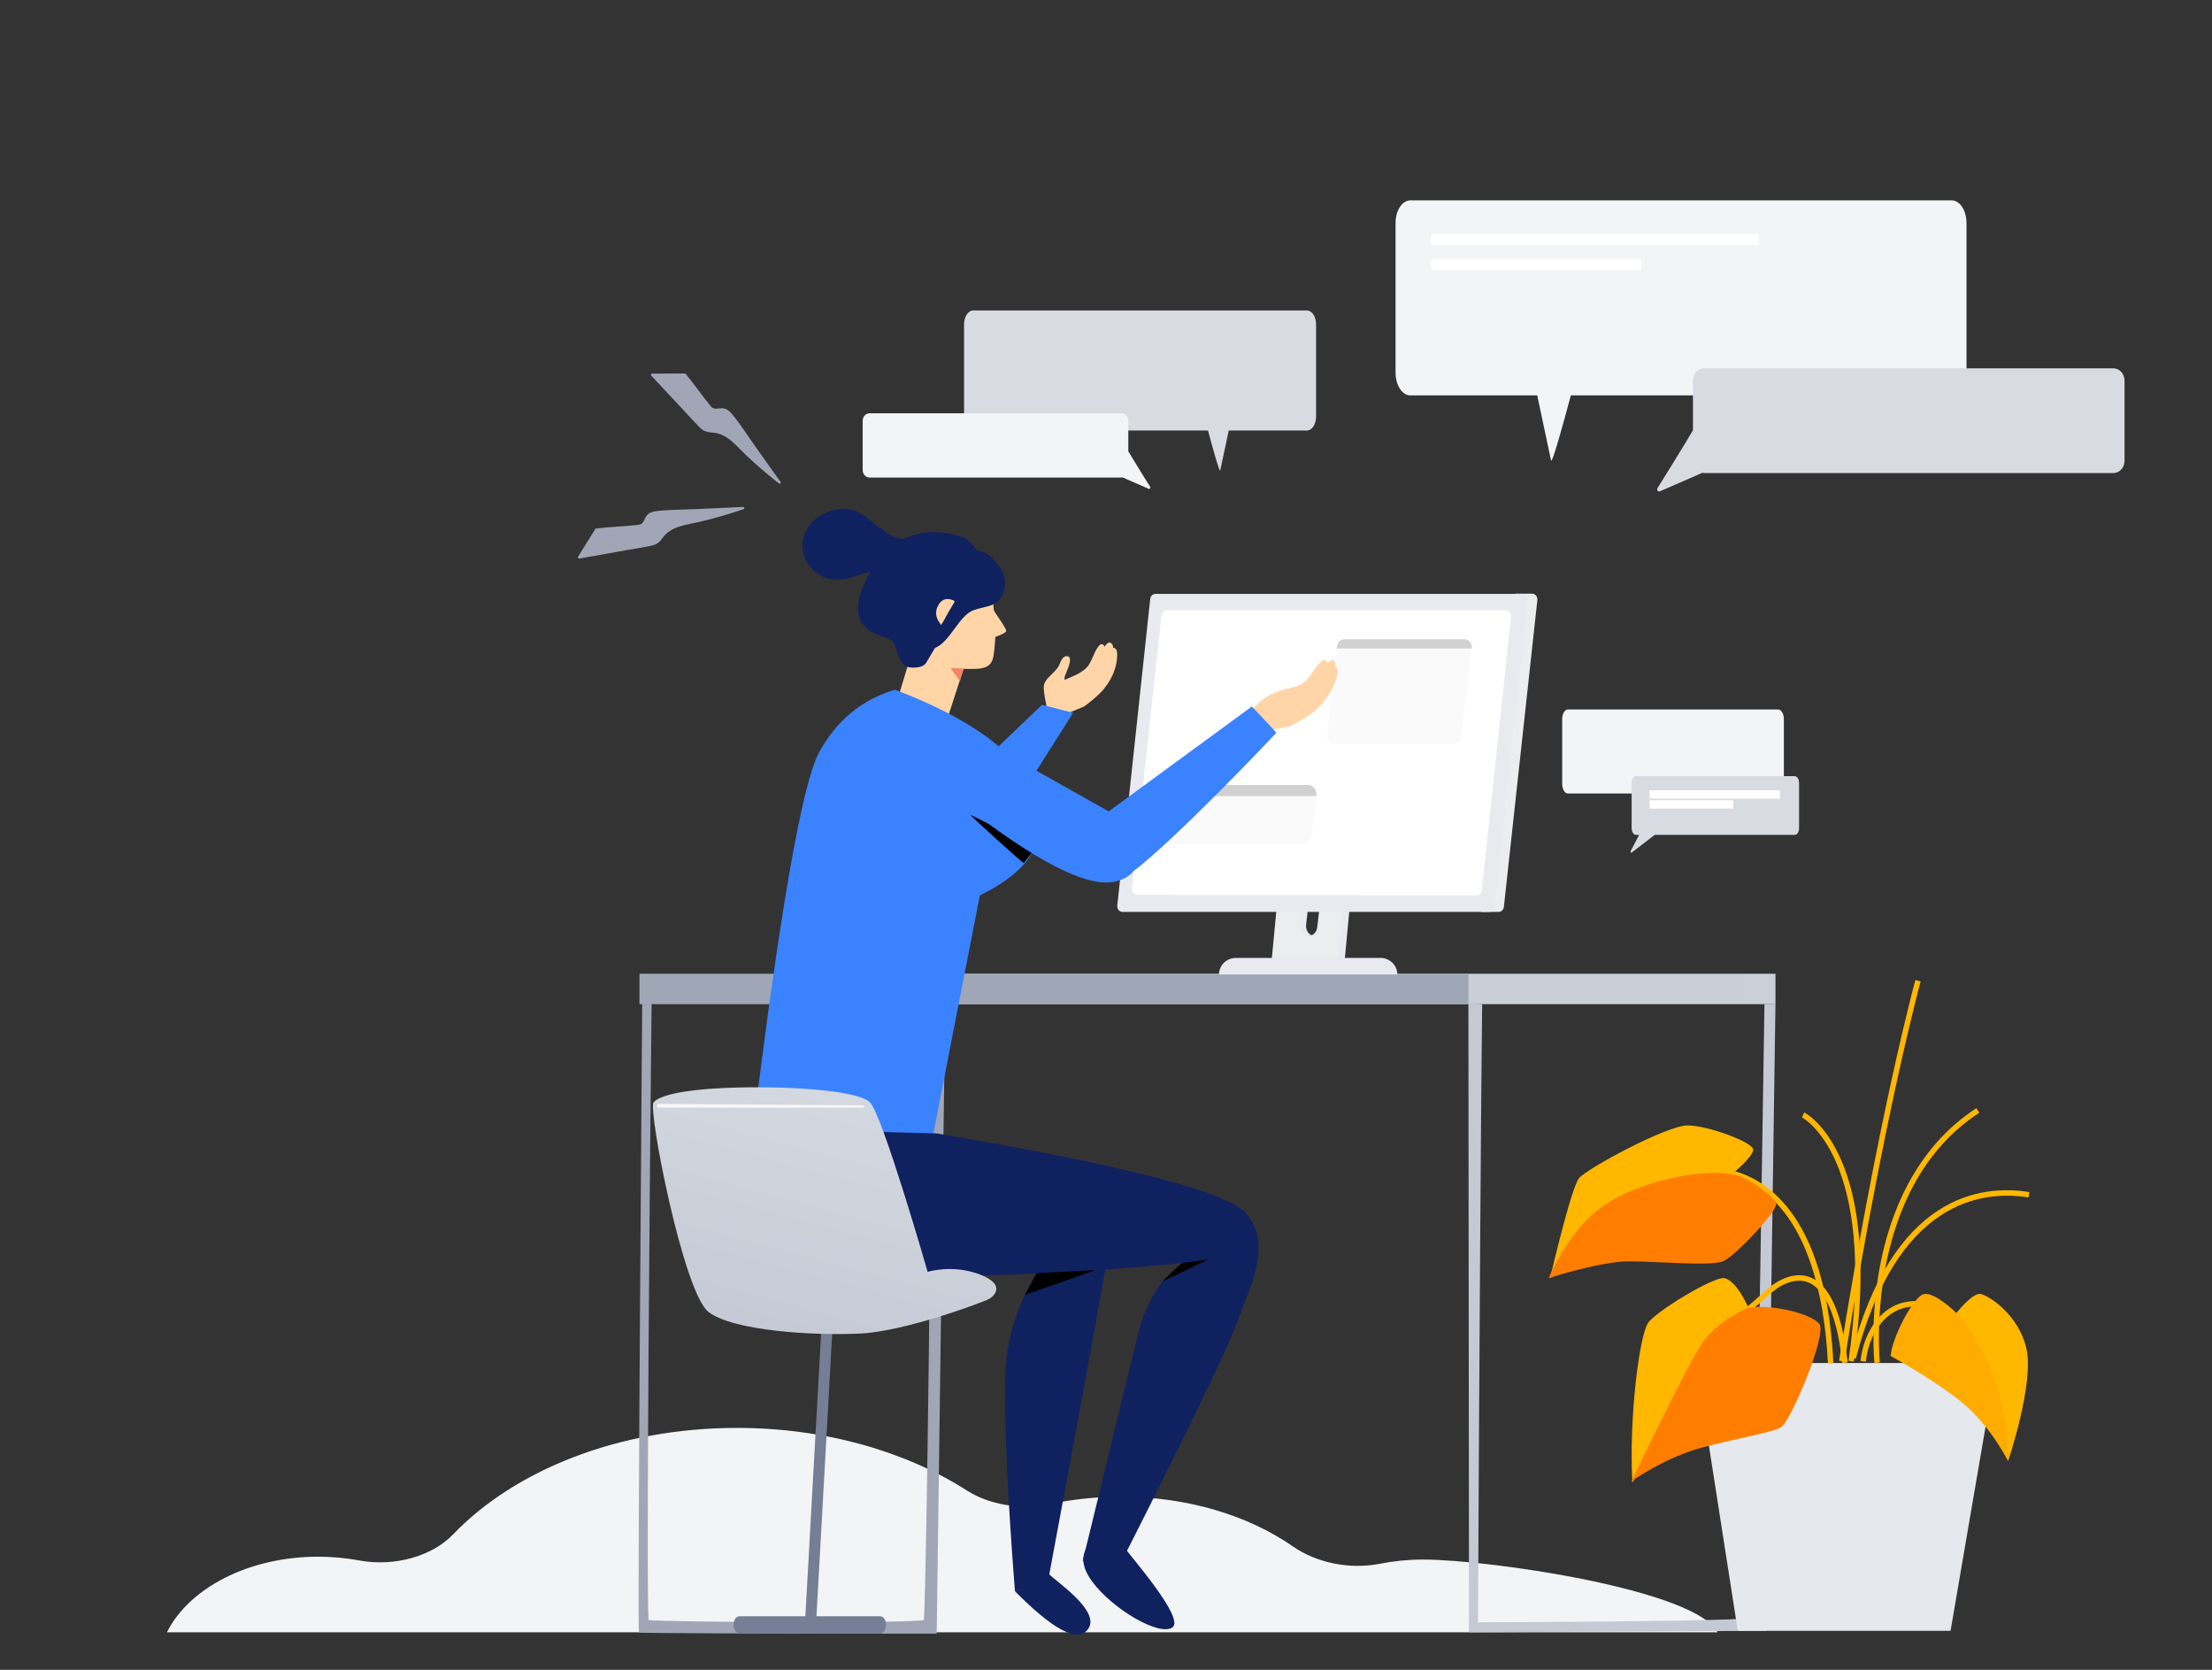
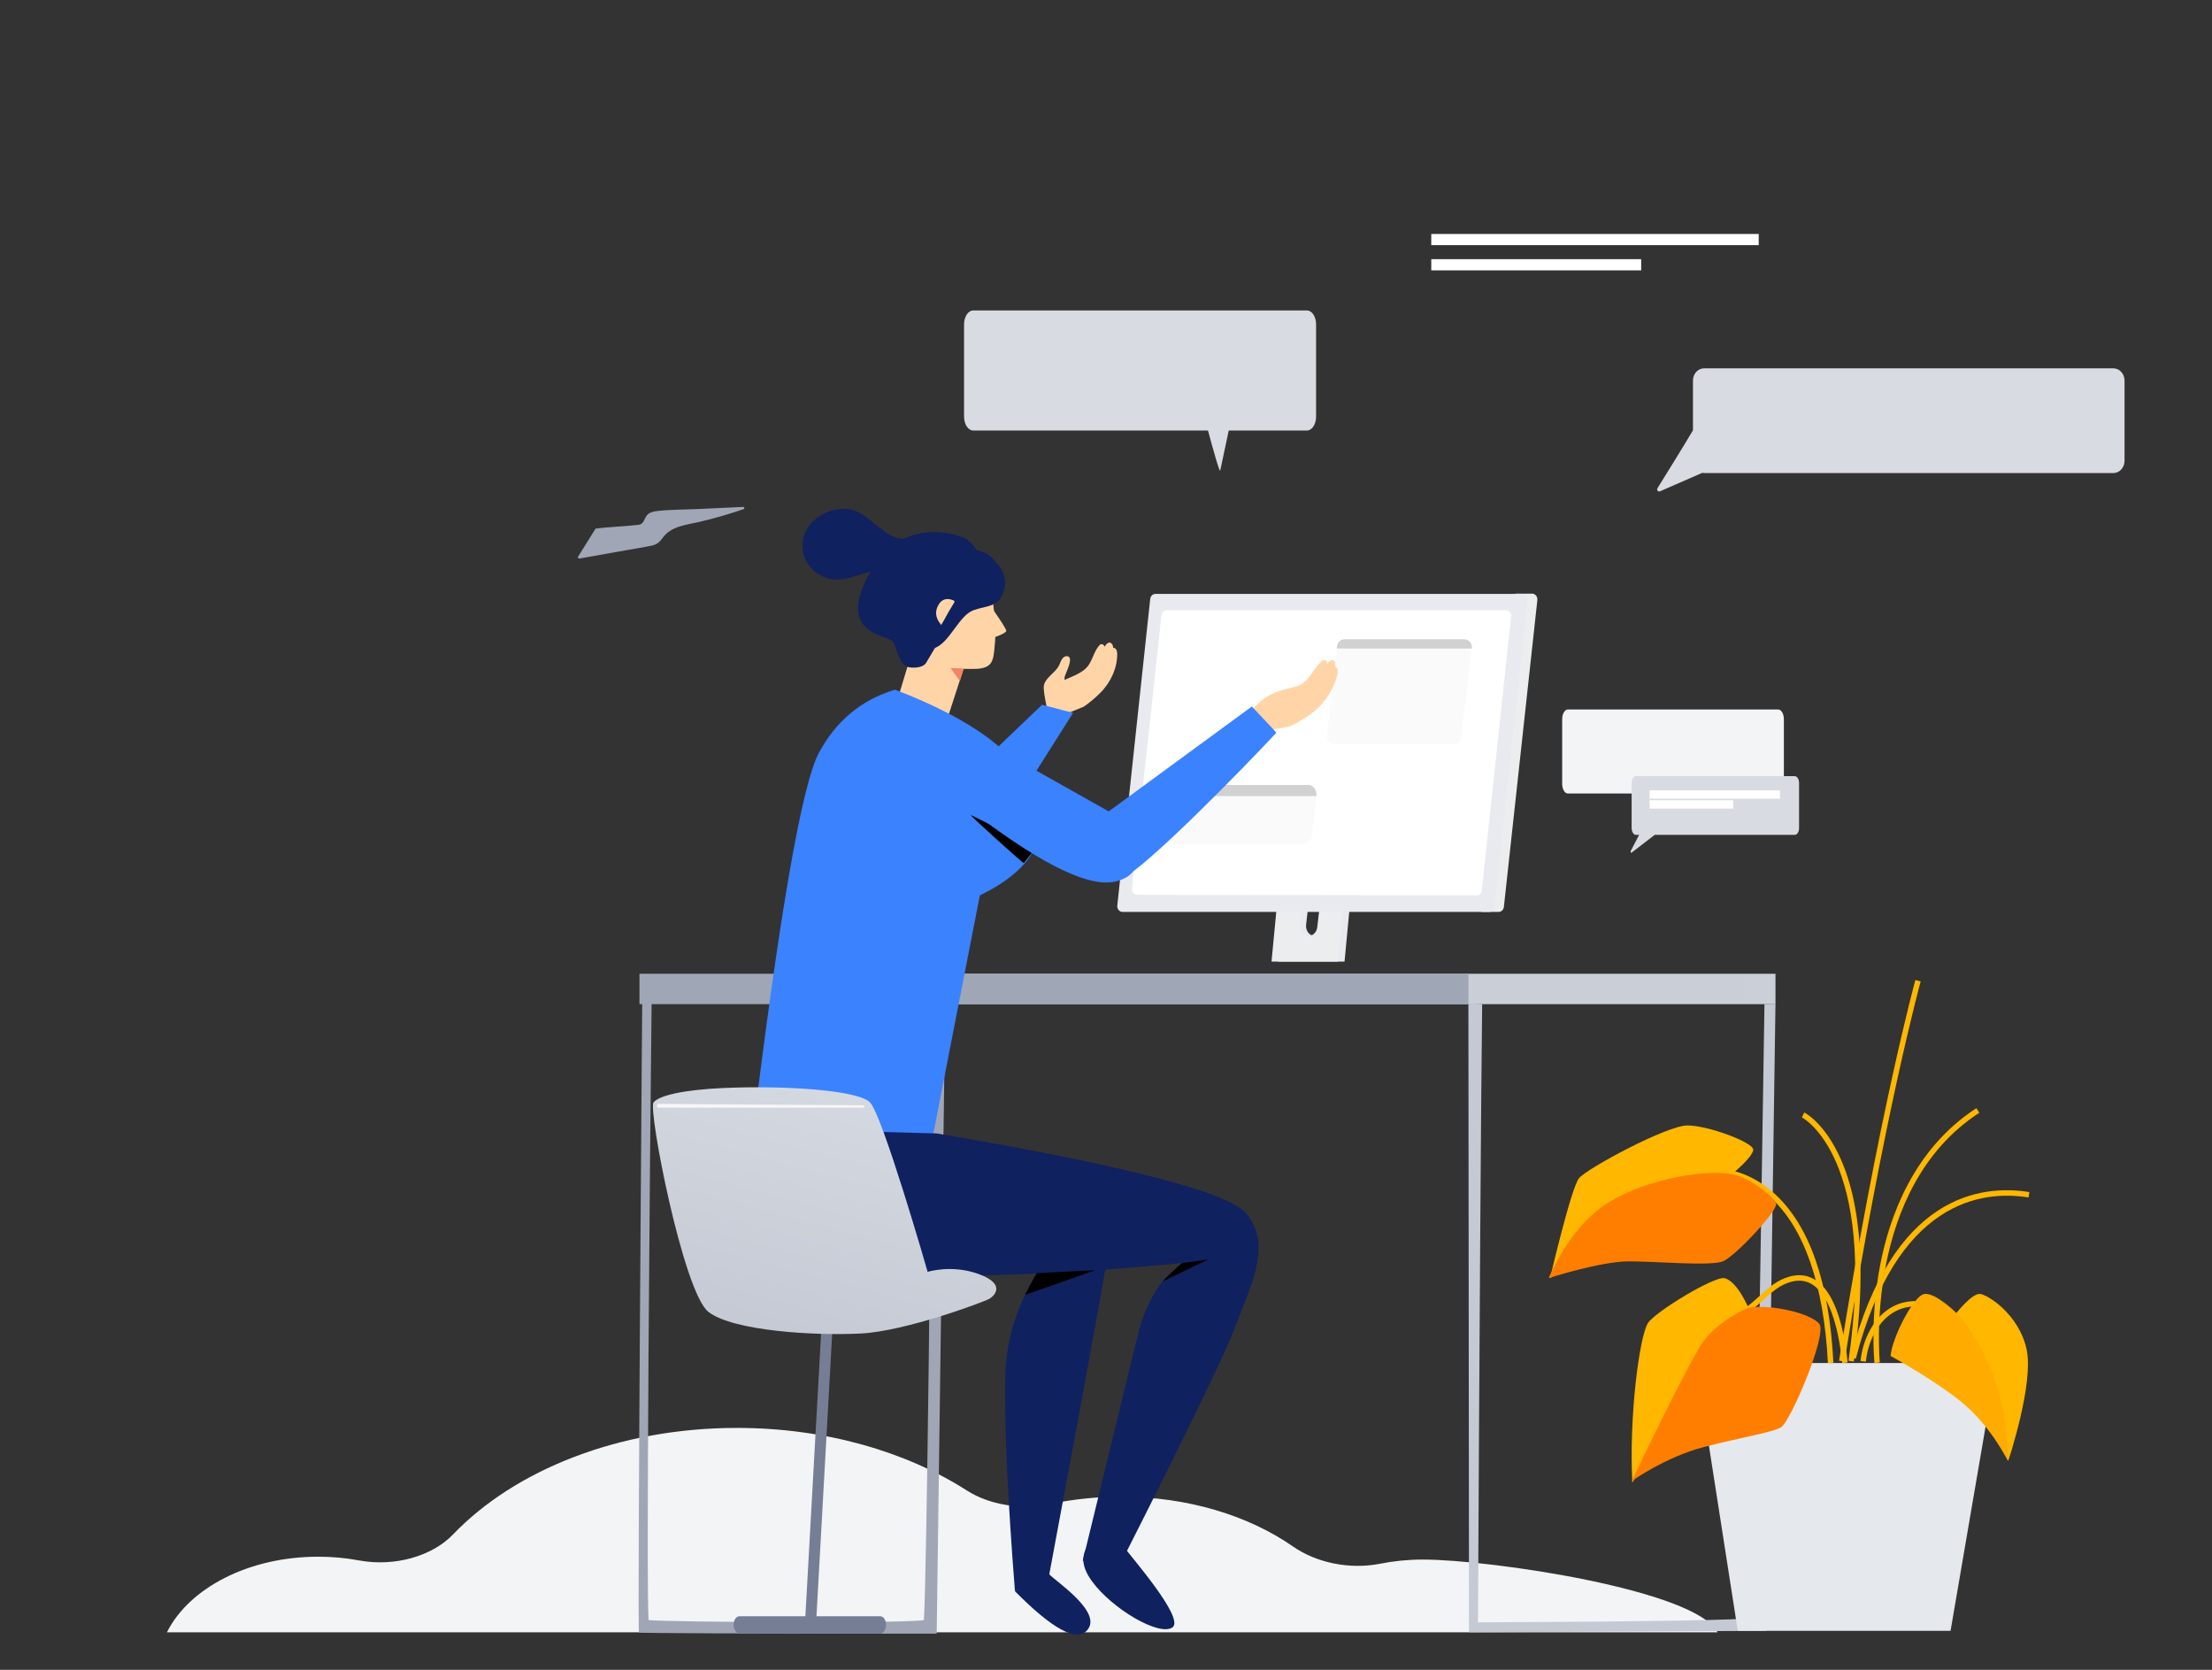
<svg xmlns="http://www.w3.org/2000/svg" width="265px" height="200px" viewBox="0 0 265 200" version="1.1">
  <rect x="0" y="0" width="265" height="200" fill="#333333" stroke="none" />
  <g id="中文版">
    <g id="编组-39">
      <g id="feature-collect">
        <g id="Group-89">
          <path id="Fill-1-Copy" d="M20 195.503 C22.635 190.231 29.749 186.452 38.117 186.452 39.806 186.452 41.445 186.607 43.004 186.896 47.29 187.692 51.789 186.38 54.272 183.789 61.651 176.089 74.128 171.026 88.287 171.026 98.883 171.026 108.537 173.862 115.82 178.516 118.563 180.269 122.36 180.869 125.906 180.124 128.562 179.567 131.377 179.267 134.29 179.267 142.326 179.267 149.606 181.544 154.912 185.234 157.675 187.156 161.64 188.028 165.373 187.287 166.986 186.966 168.687 186.794 170.446 186.794 178.543 186.794 203.14 190.423 205.753 195.503 Z" fill="#f3f4f6" fill-opacity="1" stroke="none" />
          <g id="Group-72">
            <defs>
              <linearGradient id="linear-gradient" gradientUnits="userSpaceOnUse" x1="266.814" y1="192.302" x2="268.177" y2="200.136">
                <stop offset="0" stop-color="#d9dbe2" stop-opacity="1" />
                <stop offset="1" stop-color="#b3bac5" stop-opacity="1" />
              </linearGradient>
            </defs>
            <path id="Fill-4" d="M116.585 37.185 C115.983 37.185 115.495 37.935 115.495 38.86 L115.495 49.89 C115.495 50.815 115.983 51.564 116.585 51.564 L144.72 51.564 C145.266 53.601 146.116 56.679 146.186 56.359 146.247 56.078 146.781 53.559 147.204 51.564 L156.579 51.564 C157.181 51.564 157.669 50.815 157.669 49.89 L157.669 38.86 C157.669 37.935 157.181 37.185 156.579 37.185 Z" fill-opacity="1" fill="url(#linear-gradient)" stroke="none" />
-             <path id="Fill-1" d="M135.172 54.057 L135.172 50.397 C135.172 49.902 134.804 49.5 134.35 49.5 L104.174 49.5 C103.72 49.5 103.351 49.902 103.351 50.397 L103.351 56.302 C103.351 56.797 103.72 57.198 104.174 57.198 L134.35 57.198 C134.396 57.198 134.441 57.191 134.485 57.183 L137.613 58.544 C137.746 58.602 137.867 58.437 137.787 58.309 137.216 57.396 135.875 55.245 135.172 54.057 Z" fill="#f3f4f6" fill-opacity="1" stroke="none" />
          </g>
          <g id="Group-72-Copy">
-             <path id="Fill-4-1" d="M233.821 24 C234.798 24 235.59 25.217 235.59 26.72 L235.59 44.637 C235.59 46.139 234.798 47.356 233.821 47.356 L188.191 47.356 C187.306 50.664 185.926 55.665 185.814 55.145 185.715 54.687 184.848 50.596 184.162 47.356 L168.957 47.356 C167.981 47.356 167.189 46.139 167.189 44.637 L167.189 26.72 C167.189 25.217 167.981 24 168.957 24 Z" fill="#f3f4f6" fill-opacity="1" stroke="none" />
            <g id="Group-85">
              <path id="Rectangle" d="M210.697 28.024 L171.468 28.024 171.468 29.365 210.697 29.365 Z" fill="#ffffff" fill-opacity="1" stroke="none" />
              <path id="Rectangle-Copy" d="M196.615 31.041 L171.468 31.041 171.468 32.382 196.615 32.382 Z" fill="#ffffff" fill-opacity="1" stroke="none" />
            </g>
            <defs>
              <linearGradient id="linear-gradient-1" gradientUnits="userSpaceOnUse" x1="-0.484" y1="270.984" x2="-2.292" y2="274.468">
                <stop offset="0" stop-color="#d9dbe2" stop-opacity="1" />
                <stop offset="1" stop-color="#b3bac5" stop-opacity="1" />
              </linearGradient>
            </defs>
            <path id="Fill-1-1" d="M202.818 51.541 L202.818 45.578 C202.818 44.771 203.416 44.118 204.154 44.118 L253.185 44.118 C253.923 44.118 254.522 44.771 254.522 45.578 L254.522 55.198 C254.522 56.005 253.923 56.658 253.185 56.658 L204.154 56.658 C204.079 56.658 204.007 56.647 203.935 56.634 L198.853 58.851 C198.636 58.945 198.439 58.678 198.57 58.468 199.497 56.982 201.676 53.477 202.818 51.541 Z" fill-opacity="1" fill="url(#linear-gradient-1)" stroke="none" />
          </g>
          <g id="Group-80">
            <g id="Group-79">
              <g id="Group-76">
                <path id="Fill-1-2" d="M76.548 195.529 C76.348 195.396 76.936 120.236 76.937 120.119 L78.065 120.133 C77.86 137.403 77.401 190.782 77.703 194.044 80.126 194.293 108.665 194.455 110.679 194.044 110.969 190.992 111.69 138.129 111.5 120.119 L113.244 120.252 C113.245 120.332 112.903 145.472 112.218 195.672 88.572 195.665 76.682 195.617 76.548 195.529 Z" fill="#a0a6b5" fill-opacity="1" stroke="none" />
                <path id="Fill-1-3" d="M175.988 195.503 C175.94 145.425 175.917 120.348 175.917 120.271 175.918 120.194 176.468 120.194 177.565 120.271 177.428 131.681 177.261 156.363 177.064 194.318 197.696 194.225 208.683 194.043 210.026 193.771 210.219 191.755 210.672 167.255 211.384 120.271 L212.704 120.251 C212.705 120.33 212.34 145.356 211.609 195.33 Z" fill="#c4c9d3" fill-opacity="1" stroke="none" />
                <defs>
                  <linearGradient id="linear-gradient-2" gradientUnits="userSpaceOnUse" x1="314.189" y1="295.388" x2="207.317" y2="295.612">
                    <stop offset="0" stop-color="#e8eaf0" stop-opacity="1" />
                    <stop offset="1" stop-color="#c9ced7" stop-opacity="1" />
                  </linearGradient>
                </defs>
                <path id="Fill-34" d="M100.679 120.271 L212.704 120.271 212.704 116.631 100.679 116.631 Z" fill-opacity="1" fill="url(#linear-gradient-2)" stroke="none" />
                <defs>
                  <linearGradient id="linear-gradient-3" gradientUnits="userSpaceOnUse" x1="286.835" y1="264.314" x2="220.557" y2="264.961">
                    <stop offset="0" stop-color="#d7dbe3" stop-opacity="1" />
                    <stop offset="1" stop-color="#9fa6b5" stop-opacity="1" />
                  </linearGradient>
                </defs>
                <path id="Fill-35" d="M76.609 120.271 L175.918 120.271 175.918 116.631 76.609 116.631 Z" fill-opacity="1" fill="url(#linear-gradient-3)" stroke="none" />
              </g>
              <g id="Group-74">
                <g id="Group-17">
                  <defs>
                    <linearGradient id="linear-gradient-4" gradientUnits="userSpaceOnUse" x1="313.353" y1="246.222" x2="313.353" y2="255.764">
                      <stop offset="0" stop-color="#e8eaf0" stop-opacity="1" />
                      <stop offset="1" stop-color="#c9ced7" stop-opacity="1" />
                    </linearGradient>
                  </defs>
                  <path id="Fill-1-4" d="M162.161 103.716 L161.077 115.173 153.117 115.173 154.21 103.716 157.281 103.716 156.472 110.756 C156.397 111.413 156.811 112.013 157.397 112.097 157.983 112.181 158.519 111.718 158.595 111.062 L159.439 103.716 Z" fill-opacity="1" fill="url(#linear-gradient-4)" stroke="none" />
                  <path id="Fill-3" d="M181.528 71.105 L183.554 71.105 C183.93 71.105 184.221 71.467 184.176 71.878 L180.167 108.618 C180.128 108.964 179.861 109.224 179.544 109.224 L177.496 109.224 Z" fill="#ecedef" fill-opacity="1" stroke="none" />
                  <path id="Fill-5" d="M161.374 103.716 L160.29 115.173 152.33 115.173 153.423 103.716 156.495 103.716 155.686 110.756 C155.611 111.413 156.025 112.013 156.611 112.097 157.197 112.181 157.733 111.718 157.809 111.062 L158.652 103.716 Z" fill="#ecedef" fill-opacity="1" stroke="none" />
                  <g id="Group-9">
                    <defs>
                      <linearGradient id="linear-gradient-5" gradientUnits="userSpaceOnUse" x1="313.756" y1="226.954" x2="313.756" y2="278.794">
                        <stop offset="0" stop-color="#e8eaf0" stop-opacity="1" />
                        <stop offset="1" stop-color="#c9ced7" stop-opacity="1" />
                      </linearGradient>
                    </defs>
                    <path id="Fill-7" d="M182.365 71.135 C182.736 71.135 183.024 71.496 182.979 71.907 L182.828 73.29 179.034 108.616 C178.997 108.962 178.733 109.222 178.421 109.222 L134.467 109.222 C134.097 109.222 133.809 108.86 133.854 108.45 L137.63 73.29 137.799 71.741 C137.836 71.395 138.1 71.135 138.412 71.135 Z" fill-opacity="1" fill="url(#linear-gradient-5)" stroke="none" />
                  </g>
                  <path id="Fill-10" d="M180.436 73.088 C180.795 73.088 181.073 73.439 181.03 73.839 L177.523 106.649 C177.487 106.987 177.231 107.241 176.928 107.241 L167.958 107.227 140.502 107.184 136.217 107.177 C135.868 107.177 135.593 106.843 135.621 106.453 L135.685 105.544 135.689 105.491 139.15 73.678 C139.186 73.341 139.441 73.088 139.744 73.088 Z" fill="#ffffff" fill-opacity="1" stroke="none" />
                  <defs>
                    <linearGradient id="linear-gradient-6" gradientUnits="userSpaceOnUse" x1="316.071" y1="248.878" x2="331.866" y2="249.824">
                      <stop offset="0" stop-color="#e8eaf0" stop-opacity="1" />
                      <stop offset="1" stop-color="#c9ced7" stop-opacity="1" />
                    </linearGradient>
                  </defs>
-                   <path id="Fill-12" d="M167.4 116.716 L146.039 116.716 C146.039 115.621 146.945 114.733 148.062 114.733 L165.377 114.733 C166.494 114.733 167.4 115.621 167.4 116.716" fill-opacity="1" fill="url(#linear-gradient-6)" stroke="none" />
                </g>
                <g id="Group-5">
                  <defs>
                    <linearGradient id="linear-gradient-7" gradientUnits="userSpaceOnUse" x1="309.096" y1="254.979" x2="309.096" y2="274.779">
                      <stop offset="0" stop-color="#fafafa" stop-opacity="1" />
                      <stop offset="1" stop-color="#ebebeb" stop-opacity="1" />
                    </linearGradient>
                  </defs>
                  <path id="Fill-1-5" d="M156.727 94.025 C157.328 94.025 157.791 94.632 157.711 95.314 L157.709 95.331 157.164 100.1 C157.099 100.666 156.678 101.09 156.18 101.09 L139.946 101.09 C139.347 101.09 138.884 100.485 138.962 99.804 L139.474 95.331 139.511 95.013 C139.577 94.447 139.997 94.025 140.494 94.025 Z" fill-opacity="1" fill="url(#linear-gradient-7)" stroke="none" />
                  <path id="Fill-3-1" d="M157.711 95.35 L139.54 95.35 139.576 95.04 C139.642 94.459 140.067 94.025 140.569 94.025 L156.718 94.025 C157.324 94.025 157.791 94.649 157.711 95.35" fill="#d1d1d1" fill-opacity="1" stroke="none" />
                </g>
                <g id="Group-6">
                  <g id="Group-3">
                    <defs>
                      <linearGradient id="linear-gradient-8" gradientUnits="userSpaceOnUse" x1="348.429" y1="257.548" x2="348.429" y2="275.806">
                        <stop offset="0" stop-color="#fafafa" stop-opacity="1" />
                        <stop offset="1" stop-color="#ebebeb" stop-opacity="1" />
                      </linearGradient>
                    </defs>
                    <path id="Fill-1-6" d="M175.406 76.629 C175.937 76.629 176.346 77.166 176.276 77.77 L176.274 77.785 175.076 88.259 C175.018 88.761 174.646 89.135 174.206 89.135 L159.856 89.135 C159.326 89.135 158.917 88.6 158.986 87.997 L160.154 77.785 160.187 77.503 C160.245 77.003 160.617 76.629 161.056 76.629 Z" fill-opacity="1" fill="url(#linear-gradient-8)" stroke="none" />
                  </g>
                  <path id="Fill-4-2" d="M176.331 77.677 L160.149 77.677 160.18 77.418 C160.239 76.932 160.618 76.569 161.065 76.569 L175.446 76.569 C175.986 76.569 176.402 77.091 176.331 77.677" fill="#d1d1d1" fill-opacity="1" stroke="none" />
                </g>
              </g>
              <g id="Group-71">
                <path id="Fill-6" d="M187.836 84.974 C187.457 84.974 187.15 85.499 187.15 86.146 L187.15 93.871 C187.15 94.518 187.457 95.043 187.836 95.043 L213.022 95.043 C213.401 95.043 213.709 94.518 213.709 93.871 L213.709 86.146 C213.709 85.499 213.401 84.974 213.022 84.974 Z" fill="#f3f4f6" fill-opacity="1" stroke="none" />
                <defs>
                  <linearGradient id="linear-gradient-9" gradientUnits="userSpaceOnUse" x1="416.923" y1="310.756" x2="417.575" y2="314.498">
                    <stop offset="0" stop-color="#d9dbe2" stop-opacity="1" />
                    <stop offset="1" stop-color="#b3bac5" stop-opacity="1" />
                  </linearGradient>
                </defs>
                <path id="Fill-8" d="M195.99 92.962 C195.704 92.962 195.472 93.329 195.472 93.781 L195.472 99.177 C195.472 99.63 195.704 99.996 195.99 99.996 L196.368 99.996 C196.008 100.695 195.61 101.458 195.364 101.929 195.308 102.036 195.384 102.188 195.463 102.127 L198.236 99.996 215.012 99.996 C215.298 99.996 215.53 99.63 215.53 99.177 L215.53 93.781 C215.53 93.329 215.298 92.962 215.012 92.962 Z" fill-opacity="1" fill="url(#linear-gradient-9)" stroke="none" />
                <path id="Rectangle-1" d="M197.621 94.662 L213.253 94.662 213.253 95.662 197.621 95.662 Z" fill="#ffffff" fill-opacity="1" stroke="none" />
                <path id="Rectangle-Copy-1" d="M197.621 95.852 L207.638 95.852 207.638 96.852 197.621 96.852 Z" fill="#ffffff" fill-opacity="1" stroke="none" />
              </g>
            </g>
            <g id="Group-78">
              <g id="Group-65">
                <path id="Fill-3-2" d="M133.517 77.618 C133.465 77.593 133.41 77.581 133.356 77.576 133.343 77.343 133.276 77.11 133.058 77.001 132.97 76.958 132.847 76.948 132.759 76.998 132.563 77.11 132.435 77.277 132.356 77.463 132.321 77.382 132.268 77.303 132.185 77.232 132.08 77.142 131.869 77.12 131.765 77.228 131.12 77.901 130.957 78.815 130.473 79.577 129.85 80.558 128.624 80.943 127.531 81.432 127.531 81.432 127.535 81.313 127.535 81.126 127.536 80.839 128.801 78.609 127.813 78.591 127.23 78.58 127.051 79.34 126.87 79.708 126.416 80.635 125.048 81.25 125.041 82.319 125.035 83.198 125.48 85.031 125.48 85.031 L128.038 85.376 129.833 84.642 C130.537 84.157 131.189 83.602 131.783 83.019 133.035 81.79 133.861 80.02 133.839 78.347 133.836 78.089 133.813 77.755 133.517 77.618" fill="#ffd5a7" fill-opacity="1" stroke="none" />
                <path id="Fill-1-7" d="M128.555 85.384 C128.555 85.384 112.787 110.312 112.787 110.312 L105.302 103.086 124.846 84.41 Z" fill="#3b82ff" fill-opacity="1" stroke="none" />
              </g>
              <g id="Group-67">
                <path id="Fill-13" d="M118.297 68.292 C117.298 66.007 116.299 64.688 115.301 64.335 113.958 63.86 107.712 61.899 103.97 69.04 100.229 76.181 106.535 75.981 107.031 76.91 107.396 77.595 107.626 79.112 108.406 79.698 109.187 80.284 110.128 79.753 110.529 79.537 110.653 79.469 110.777 79.4 110.899 79.329 111.718 78.863 112.455 78.32 113.045 77.588 113.726 76.75 114.318 75.829 114.902 74.924 114.955 74.842 115.008 74.76 115.06 74.678 115.767 73.591 116.431 72.477 116.966 71.303 117.256 70.669 118.154 68.876 118.183 68.837 118.25 68.761 118.283 68.678 118.282 68.588 118.281 68.579 118.286 68.48 118.297 68.292 Z" fill="#0f215f" fill-opacity="1" stroke="none" />
                <path id="Fill-15" d="M119.129 77.711 C119.162 77.406 119.194 77.099 119.215 76.794 119.219 76.721 119.224 76.65 119.227 76.577 119.281 75.422 119.181 74.228 119.076 73.117 118.927 71.521 118.635 69.935 118.21 68.376 118.197 68.324 118.184 68.275 118.17 68.224 118.166 68.207 118.159 68.195 118.148 68.183 118.153 68.144 118.133 68.104 118.078 68.089 116.964 67.825 115.846 67.921 114.739 68.105 114.034 67.686 112.926 67.727 112.218 67.869 110.899 68.134 109.969 69.161 109.363 70.257 108.645 71.552 108.377 72.955 108.357 74.383 108.336 75.965 108.618 77.576 108.932 79.111 108.934 79.113 108.936 79.117 108.936 79.117 108.936 79.117 108.736 79.781 108.736 79.783 L108.088 81.925 107.278 84.609 112.862 88.029 115.437 80.113 C115.76 80.119 116.083 80.121 116.407 80.122 117.271 80.124 118.389 80.098 118.816 79.226 119.018 78.815 119.059 78.351 119.107 77.906 119.115 77.841 119.121 77.776 119.129 77.711 Z" fill="#ffd5a7" fill-opacity="1" stroke="none" />
                <path id="Fill-17" d="M118.986 73.048 C118.986 73.048 120.586 75.291 120.552 75.574 120.511 75.901 118.759 76.456 118.759 76.456 Z" fill="#ffd5a7" fill-opacity="1" stroke="none" />
                <path id="Fill-19" d="M115.602 69.338 C115.318 69.414 115.228 69.447 115.178 69.736 115.128 70.025 115.139 70.347 115.132 70.642 115.122 71.219 115.145 71.797 115.198 72.374 115.153 72.366 115.111 72.363 115.069 72.362 114.432 71.982 113.109 71.092 112.36 72.576 111.611 74.06 113.052 75.063 113.276 75.508 112.5 76.76 111.376 78.671 110.958 79.377 110.541 80.082 109.074 80.037 108.674 79.849 108.273 79.662 108.002 77.738 107.865 76.928 107.75 76.256 107.644 75.582 107.593 74.904 107.581 74.716 107.57 74.526 107.566 74.338 107.529 72.613 108.131 71.143 109.145 69.744 109.559 69.171 110.052 68.629 110.675 68.25 111.343 67.84 112.118 67.696 112.902 67.608 114.692 67.409 116.505 67.588 118.233 68.092 118.258 68.15 118.193 68.44 118.216 68.488 116.835 68.96 115.963 69.244 115.602 69.338 Z" fill="#0f215f" fill-opacity="1" stroke="none" />
                <path id="Fill-56" d="M114.999 81.576 C114.211 80.512 113.844 79.988 113.898 80.006 L115.448 80.07 Z" fill="#f28566" fill-opacity="1" stroke="none" />
                <path id="Fill-62" d="M118.224 66.341 C117.862 66.136 117.461 66.005 117.061 65.882 116.808 65.803 114.493 65.092 113.697 66.601 112.9 68.11 113.531 70.176 114.12 71.457 114.27 71.782 114.534 72.85 115.109 72.712 115.61 72.592 117.364 68.974 118.021 68.93 118.678 68.885 119.327 68.461 119.272 67.717 119.228 67.128 118.755 66.642 118.224 66.341 Z" fill="#0f215f" fill-opacity="1" stroke="none" />
                <path id="Fill-1-8" d="M108.501 64.512 C106.124 64.892 104.036 61.165 101.585 60.969 99.122 60.772 96.732 62.256 96.229 64.521 95.783 66.527 96.967 68.598 99.113 69.249 101.968 70.116 104.195 67.358 107.034 68.846 108.789 69.766 110.611 67.815 109.705 66.597 111.367 65.857 110.61 64.174 108.501 64.512" fill="#0f215f" fill-opacity="1" stroke="none" />
                <path id="Fill-4-3" d="M113.979 72.732 C113.371 73.635 112.696 75.389 111.764 75.909 110.329 76.71 108.669 75.977 107.3 75.416 106.363 75.032 104.687 75.685 106.353 76.368 108.019 77.05 110.184 78.291 111.976 77.621 113.815 76.934 114.871 73.709 116.65 73.077 118.119 72.556 119.506 72.74 120.149 71.064 120.791 69.388 120.175 68.102 118.899 66.904 117.622 65.706 114.476 71.994 113.979 72.732 Z" fill="#0f215f" fill-opacity="1" stroke="none" />
              </g>
              <g id="Group-68">
                <path id="Fill-21" d="M98.118 90.144 C100.178 86.322 103.215 83.809 107.228 82.605 116.68 86.221 122.304 90.469 124.1 95.35 125.896 100.231 123.659 104.194 117.388 107.241 L111.682 136.468 90.07 136.468 C93.376 109.407 96.059 93.966 98.118 90.144 Z" fill="#3b82ff" fill-opacity="1" stroke="none" />
                <path id="Fill-50" d="M122.649 103.378 C122.511 103.378 116.149 97.626 116.287 97.626 116.379 97.626 118.984 98.933 124.1 101.548 Z" fill="#000000" fill-opacity="1" stroke="none" />
              </g>
              <g id="Group-64">
                <path id="Fill-45" d="M159.949 79.865 C160.003 79.598 160.004 79.317 159.82 79.141 159.747 79.07 159.629 79.028 159.529 79.063 159.305 79.141 159.133 79.299 159.002 79.491 158.991 79.389 158.962 79.288 158.9 79.187 158.823 79.058 158.623 78.981 158.49 79.079 157.667 79.682 157.248 80.678 156.557 81.422 155.669 82.379 154.754 82.252 153.15 82.797 151.545 83.342 149.095 85.16 150.119 86.37 150.802 87.176 151.605 87.517 152.527 87.392 L154.494 87.004 C155.32 86.628 156.117 86.16 156.864 85.646 158.439 84.562 159.751 82.76 160.204 80.859 160.274 80.566 160.347 80.181 160.096 79.952 160.051 79.912 160.001 79.884 159.949 79.865 Z" fill="#ffd5a7" fill-opacity="1" stroke="none" />
                <path id="Fill-23" d="M133.155 97.369 C136.925 101.91 137.131 104.637 133.771 105.55 130.412 106.463 124.068 103.23 114.738 95.85 117.055 91.256 118.213 88.959 118.213 88.959 Z" fill="#3b82ff" fill-opacity="1" stroke="none" />
                <path id="Fill-43" d="M152.899 87.768 C149.22 91.738 137.182 104.063 134.385 105.243 132.521 106.03 131.556 103.668 131.492 98.159 L149.973 84.619 C151.945 86.695 152.921 87.745 152.899 87.768 Z" fill="#3b82ff" fill-opacity="1" stroke="none" />
              </g>
              <g id="Group-60">
-                 <path id="Fill-11" d="M81.961 44.737 C81.979 44.737 81.993 44.742 82.008 44.747 82.045 44.727 82.094 44.729 82.129 44.77 83.183 46.026 84.1 47.386 85.144 48.648 85.63 49.236 86.229 48.747 86.851 48.948 87.231 49.071 87.522 49.375 87.765 49.672 88.754 50.883 89.601 52.233 90.507 53.503 91.511 54.911 92.516 56.318 93.518 57.727 93.607 57.852 93.439 58.002 93.317 57.907 91.914 56.81 90.565 55.651 89.282 54.422 88.163 53.349 87.099 51.945 85.412 51.816 84.736 51.764 84.313 51.686 83.83 51.201 83.193 50.561 82.591 49.883 81.975 49.223 80.653 47.809 79.332 46.395 78.01 44.981 77.933 44.898 78.014 44.747 78.123 44.747 79.402 44.741 80.682 44.739 81.961 44.737 Z" fill="#a0a6b5" fill-opacity="1" stroke="none" />
                <path id="Fill-13-1" d="M71.28 63.428 C71.289 63.413 71.301 63.403 71.313 63.393 71.315 63.352 71.342 63.311 71.398 63.304 73.08 63.096 74.782 63.059 76.464 62.862 77.247 62.771 77.128 61.999 77.637 61.583 77.948 61.328 78.375 61.248 78.769 61.204 80.376 61.025 82.032 61.042 83.649 60.967 85.441 60.883 87.231 60.798 89.023 60.716 89.182 60.709 89.227 60.932 89.077 60.984 87.353 61.573 85.601 62.084 83.822 62.5 82.269 62.864 80.449 63 79.44 64.355 79.036 64.898 78.742 65.213 78.052 65.358 77.142 65.549 76.217 65.689 75.3 65.852 73.335 66.2 71.369 66.549 69.404 66.898 69.289 66.918 69.197 66.768 69.254 66.676 69.928 65.592 70.603 64.51 71.28 63.428 Z" fill="#a0a6b5" fill-opacity="1" stroke="none" />
              </g>
              <g id="Group-69">
                <g id="Group-66">
                  <g id="Group-77">
                    <path id="Fill-11-1" d="M87.132 135.091 C83.527 143.429 85.92 146.858 96.017 150.905 106.114 154.951 141.647 151.274 141.647 151.274 141.647 151.274 140.949 151.79 139.922 152.792 138.526 154.155 137.393 156.241 136.522 159.05 L129.713 186.964 134.815 186.144 C134.815 186.144 146.148 163.852 147.942 159.011 149.736 154.171 152.54 149.144 149.288 145.327 147.12 142.782 134.777 139.593 112.259 135.758 Z" fill="#0f215f" fill-opacity="1" stroke="none" />
                    <path id="Fill-29" d="M130.829 189.404 C128.417 186.097 130.795 184.723 131.87 183.196 131.87 183.196 134.466 184.809 134.776 185.413 135.085 186.017 142.027 193.814 140.46 194.92 138.893 196.026 133.241 192.712 130.829 189.404 Z" fill="#0f215f" fill-opacity="1" stroke="none" />
                    <path id="Fill-50-Copy-2" d="M139.325 153.458 C139.232 153.458 141.554 151.274 141.647 151.274 141.71 151.274 142.733 151.136 144.719 150.858 Z" fill="#000000" fill-opacity="1" stroke="none" />
                  </g>
                  <g id="Group-82">
                    <path id="Fill-37" d="M126.617 149.179 C122.548 154.079 120.479 159.476 120.411 165.372 120.342 171.267 120.736 179.673 121.593 190.588 L125.661 188.805 C125.661 188.805 131.576 157.223 132.783 149.901 133.504 145.523 131.449 145.282 126.617 149.179 Z" fill="#0f215f" fill-opacity="1" stroke="none" />
                    <path id="Fill-39" d="M125.711 188.565 C126.577 189.487 132.139 193.123 130.24 195.264 128.973 196.692 126.091 195.133 121.593 190.588 124.395 188.958 125.767 188.284 125.711 188.565 Z" fill="#0f215f" fill-opacity="1" stroke="none" />
                    <path id="Fill-50-Copy-2-1" d="M122.826 155.08 C122.754 155.102 124.151 152.516 124.223 152.494 124.271 152.479 126.6 152.36 131.211 152.135 Z" fill="#000000" fill-opacity="1" stroke="none" />
                  </g>
                </g>
              </g>
              <g id="Group-12">
                <path id="Combined-Shape" d="M99.091 158.408 C99.456 158.457 99.729 159.023 99.701 159.67 L97.814 193.587 105.46 193.587 C105.839 193.587 106.146 194.038 106.146 194.593 106.146 195.149 105.839 195.672 105.46 195.672 L88.576 195.647 C88.197 195.647 87.889 195.149 87.889 194.593 87.889 194.038 88.197 193.587 88.576 193.587 L96.485 193.587 98.382 159.491 C98.409 158.843 98.729 158.359 99.091 158.408 Z" fill="#757e94" fill-opacity="1" stroke="none" />
                <g id="Group-7">
                  <defs>
                    <linearGradient id="linear-gradient-10" gradientUnits="userSpaceOnUse" x1="224.771" y1="158.653" x2="197.316" y2="261.603">
                      <stop offset="0" stop-color="#d7dbe3" stop-opacity="1" />
                      <stop offset="1" stop-color="#9fa6b5" stop-opacity="1" />
                    </linearGradient>
                  </defs>
                  <path id="Fill-5-1" d="M111.133 152.334 C111.133 152.334 105.722 133.508 104.219 132.027 102.715 130.547 93.897 129.993 86.631 130.318 81.922 130.529 78.995 131.2 78.299 132.027 77.602 132.855 81.871 154.826 84.877 157.135 87.883 159.445 97.705 159.997 103.116 159.72 108.528 159.443 117.897 155.927 118.524 155.562 119.151 155.196 120.536 153.811 117.288 152.611 114.04 151.411 111.133 152.334 111.133 152.334" fill-opacity="1" fill="url(#linear-gradient-10)" stroke="none" />
                </g>
                <path id="Fill-10-1" d="M103.417 132.671 C103.385 132.668 78.834 132.668 78.802 132.671 78.694 132.681 78.695 132.23 78.802 132.22 78.834 132.217 103.441 132.381 103.473 132.385 103.58 132.396 103.541 132.673 103.445 132.673 103.436 132.673 103.427 132.672 103.417 132.671 Z" fill="#f7f7f7" fill-opacity="1" stroke="none" />
              </g>
            </g>
            <g id="Group-70">
              <defs>
                <linearGradient id="linear-gradient-11" gradientUnits="userSpaceOnUse" x1="421.396" y1="359.003" x2="441.115" y2="374.857">
                  <stop offset="0" stop-color="#e5e8ed" stop-opacity="1" />
                  <stop offset="1" stop-color="#bdc3ce" stop-opacity="1" />
                </linearGradient>
              </defs>
              <path id="Fill-51" d="M208.188 195.33 L233.679 195.33 239.18 163.253 203.187 163.253 Z" fill-opacity="1" fill="url(#linear-gradient-11)" stroke="none" />
              <defs>
                <linearGradient id="linear-gradient-12" gradientUnits="userSpaceOnUse" x1="405.349" y1="324.429" x2="402.602" y2="339.458">
                  <stop offset="0" stop-color="#ffb700" stop-opacity="1" />
                  <stop offset="0.5" stop-color="#ffb500" stop-opacity="1" />
                  <stop offset="0.68" stop-color="#ffae00" stop-opacity="1" />
                  <stop offset="0.81" stop-color="#ffa300" stop-opacity="1" />
                  <stop offset="0.92" stop-color="#ff9200" stop-opacity="1" />
                  <stop offset="1" stop-color="#ff7e00" stop-opacity="1" />
                </linearGradient>
              </defs>
              <path id="Fill-1-9" d="M185.705 153.078 C185.705 153.078 188.215 142.277 189.172 141.113 190.129 139.949 199.686 134.798 202.158 134.798 204.629 134.798 210.148 136.853 210.041 137.733 209.934 138.614 207.641 140.505 207.641 140.505 Z" fill-opacity="1" fill="url(#linear-gradient-12)" stroke="none" />
              <defs>
                <linearGradient id="linear-gradient-13" gradientUnits="userSpaceOnUse" x1="420.088" y1="338.867" x2="419.511" y2="354.25">
                  <stop offset="0" stop-color="#ffb700" stop-opacity="1" />
                  <stop offset="0.5" stop-color="#ffb500" stop-opacity="1" />
                  <stop offset="0.68" stop-color="#ffae00" stop-opacity="1" />
                  <stop offset="0.81" stop-color="#ffa300" stop-opacity="1" />
                  <stop offset="0.92" stop-color="#ff9200" stop-opacity="1" />
                  <stop offset="1" stop-color="#ff7e00" stop-opacity="1" />
                </linearGradient>
              </defs>
              <path id="Fill-3-3" d="M218.984 163.253 C218.515 153.906 216.131 147.042 212.089 143.404 208.845 140.484 205.656 140.63 205.624 140.633 L205.587 139.975 C205.726 139.967 209.083 139.812 212.528 142.913 216.763 146.725 219.155 153.557 219.641 163.22 Z" fill-opacity="1" fill="url(#linear-gradient-13)" stroke="none" />
              <defs>
                <linearGradient id="linear-gradient-14" gradientUnits="userSpaceOnUse" x1="417.051" y1="341.447" x2="395.473" y2="340.422">
                  <stop offset="0" stop-color="#ffb700" stop-opacity="1" />
                  <stop offset="0.5" stop-color="#ffb500" stop-opacity="1" />
                  <stop offset="0.68" stop-color="#ffae00" stop-opacity="1" />
                  <stop offset="0.81" stop-color="#ffa300" stop-opacity="1" />
                  <stop offset="0.92" stop-color="#ff9200" stop-opacity="1" />
                  <stop offset="1" stop-color="#ff7e00" stop-opacity="1" />
                </linearGradient>
              </defs>
              <path id="Fill-5-2" d="M207.614 140.661 C209.407 140.993 212.648 143.331 212.782 144.199 212.916 145.067 207.883 150.475 206.406 151.076 204.93 151.676 198.487 151.076 195.131 151.076 191.775 151.076 185.534 153.078 185.534 153.078 185.534 153.078 187.748 147.604 191.842 144.6 195.936 141.596 203.655 139.927 207.614 140.661" fill-opacity="1" fill="url(#linear-gradient-14)" stroke="none" />
              <defs>
                <linearGradient id="linear-gradient-15" gradientUnits="userSpaceOnUse" x1="438.256" y1="358.315" x2="438.009" y2="372.198">
                  <stop offset="0" stop-color="#ffb700" stop-opacity="1" />
                  <stop offset="0.5" stop-color="#ffb500" stop-opacity="1" />
                  <stop offset="0.68" stop-color="#ffae00" stop-opacity="1" />
                  <stop offset="0.81" stop-color="#ffa300" stop-opacity="1" />
                  <stop offset="0.92" stop-color="#ff9200" stop-opacity="1" />
                  <stop offset="1" stop-color="#ff7e00" stop-opacity="1" />
                </linearGradient>
              </defs>
              <path id="Fill-7-1" d="M224.563 163.253 C224.557 163.2 224.018 157.894 225.244 151.524 226.38 145.627 229.302 137.579 236.774 132.728 L237.123 133.281 C223.176 142.336 225.185 162.976 225.207 163.183 Z" fill-opacity="1" fill="url(#linear-gradient-15)" stroke="none" />
              <defs>
                <linearGradient id="linear-gradient-16" gradientUnits="userSpaceOnUse" x1="426.858" y1="352.2" x2="426.815" y2="359.892">
                  <stop offset="0" stop-color="#ffb700" stop-opacity="1" />
                  <stop offset="0.5" stop-color="#ffb500" stop-opacity="1" />
                  <stop offset="0.68" stop-color="#ffae00" stop-opacity="1" />
                  <stop offset="0.81" stop-color="#ffa300" stop-opacity="1" />
                  <stop offset="0.92" stop-color="#ff9200" stop-opacity="1" />
                  <stop offset="1" stop-color="#ff7e00" stop-opacity="1" />
                </linearGradient>
              </defs>
              <path id="Fill-21-1" d="M222.086 163.081 L221.452 162.986 C224.963 138.657 215.961 133.878 215.87 133.833 L216.151 133.246 C216.251 133.295 218.613 134.509 220.527 138.834 223.679 145.961 223.115 155.953 222.086 163.081" fill-opacity="1" fill="url(#linear-gradient-16)" stroke="none" />
              <defs>
                <linearGradient id="linear-gradient-17" gradientUnits="userSpaceOnUse" x1="432.686" y1="355.466" x2="432.636" y2="366.159">
                  <stop offset="0" stop-color="#ffb700" stop-opacity="1" />
                  <stop offset="0.5" stop-color="#ffb500" stop-opacity="1" />
                  <stop offset="0.68" stop-color="#ffae00" stop-opacity="1" />
                  <stop offset="0.81" stop-color="#ffa300" stop-opacity="1" />
                  <stop offset="0.92" stop-color="#ff9200" stop-opacity="1" />
                  <stop offset="1" stop-color="#ff7e00" stop-opacity="1" />
                </linearGradient>
              </defs>
              <path id="Fill-23-1" d="M220.975 163.081 L220.326 162.978 C225.042 133.526 229.42 117.538 229.463 117.379 L230.096 117.553 C230.052 117.711 225.684 133.669 220.975 163.081" fill-opacity="1" fill="url(#linear-gradient-17)" stroke="none" />
              <defs>
                <linearGradient id="linear-gradient-18" gradientUnits="userSpaceOnUse" x1="421.545" y1="346.355" x2="419.901" y2="354.67">
                  <stop offset="0" stop-color="#ffb700" stop-opacity="1" />
                  <stop offset="0.5" stop-color="#ffb500" stop-opacity="1" />
                  <stop offset="0.68" stop-color="#ffae00" stop-opacity="1" />
                  <stop offset="0.81" stop-color="#ffa300" stop-opacity="1" />
                  <stop offset="0.92" stop-color="#ff9200" stop-opacity="1" />
                  <stop offset="1" stop-color="#ff7e00" stop-opacity="1" />
                </linearGradient>
              </defs>
              <path id="Fill-29-1" d="M220.706 163.253 C220.178 158.344 218.977 155.117 217.234 153.921 216.463 153.392 215.579 153.257 214.606 153.518 213.236 153.886 212.329 154.713 211.278 155.671 210.198 156.655 208.973 157.771 207.02 158.521 L206.786 157.911 C208.625 157.205 209.75 156.18 210.839 155.187 211.906 154.215 212.914 153.296 214.437 152.887 215.602 152.574 216.667 152.74 217.603 153.382 219.535 154.707 220.797 158.005 221.355 163.183 Z" fill-opacity="1" fill="url(#linear-gradient-18)" stroke="none" />
              <defs>
                <linearGradient id="linear-gradient-19" gradientUnits="userSpaceOnUse" x1="436.457" y1="364.335" x2="435.083" y2="369.054">
                  <stop offset="0" stop-color="#ffb700" stop-opacity="1" />
                  <stop offset="0.5" stop-color="#ffb500" stop-opacity="1" />
                  <stop offset="0.68" stop-color="#ffae00" stop-opacity="1" />
                  <stop offset="0.81" stop-color="#ffa300" stop-opacity="1" />
                  <stop offset="0.92" stop-color="#ff9200" stop-opacity="1" />
                  <stop offset="1" stop-color="#ff7e00" stop-opacity="1" />
                </linearGradient>
              </defs>
              <path id="Fill-31" d="M223.541 163.081 L222.897 163.025 C223.103 160.628 224.414 157.659 226.88 156.429 228.44 155.65 231.128 155.252 235.066 157.776 L234.72 158.326 C231.761 156.43 229.221 155.989 227.166 157.013 224.925 158.131 223.731 160.866 223.541 163.081" fill-opacity="1" fill="url(#linear-gradient-19)" stroke="none" />
              <defs>
                <linearGradient id="linear-gradient-20" gradientUnits="userSpaceOnUse" x1="439.884" y1="354.041" x2="437.467" y2="374.841">
                  <stop offset="0" stop-color="#ffb700" stop-opacity="1" />
                  <stop offset="0.5" stop-color="#ffb500" stop-opacity="1" />
                  <stop offset="0.68" stop-color="#ffae00" stop-opacity="1" />
                  <stop offset="0.81" stop-color="#ffa300" stop-opacity="1" />
                  <stop offset="0.92" stop-color="#ff9200" stop-opacity="1" />
                  <stop offset="1" stop-color="#ff7e00" stop-opacity="1" />
                </linearGradient>
              </defs>
              <path id="Fill-33" d="M222.329 162.736 L221.698 162.571 C226.729 143.146 237.282 141.834 243.122 142.779 L243.018 143.425 C237.395 142.515 227.231 143.813 222.329 162.736" fill-opacity="1" fill="url(#linear-gradient-20)" stroke="none" />
              <defs>
                <linearGradient id="linear-gradient-21" gradientUnits="userSpaceOnUse" x1="409.976" y1="328.755" x2="409.454" y2="344.138">
                  <stop offset="0" stop-color="#ffb700" stop-opacity="1" />
                  <stop offset="0.5" stop-color="#ffb500" stop-opacity="1" />
                  <stop offset="0.68" stop-color="#ffae00" stop-opacity="1" />
                  <stop offset="0.81" stop-color="#ffa300" stop-opacity="1" />
                  <stop offset="0.92" stop-color="#ff9200" stop-opacity="1" />
                  <stop offset="1" stop-color="#ff7e00" stop-opacity="1" />
                </linearGradient>
              </defs>
              <path id="Fill-45-1" d="M209.529 156.784 C209.529 156.784 208.165 153.458 206.597 153.091 205.399 152.811 198.28 157.13 197.43 158.462 196.394 160.087 195.148 169.669 195.553 177.567 Z" fill-opacity="1" fill="url(#linear-gradient-21)" stroke="none" />
              <defs>
                <linearGradient id="linear-gradient-22" gradientUnits="userSpaceOnUse" x1="422.909" y1="355.789" x2="404.995" y2="352.398">
                  <stop offset="0" stop-color="#ffb700" stop-opacity="1" />
                  <stop offset="0.5" stop-color="#ffb500" stop-opacity="1" />
                  <stop offset="0.68" stop-color="#ffae00" stop-opacity="1" />
                  <stop offset="0.81" stop-color="#ffa300" stop-opacity="1" />
                  <stop offset="0.92" stop-color="#ff9200" stop-opacity="1" />
                  <stop offset="1" stop-color="#ff7e00" stop-opacity="1" />
                </linearGradient>
              </defs>
              <path id="Fill-48" d="M209.478 156.616 C209.478 156.616 205.789 158.14 203.945 160.841 202.1 163.542 195.474 177.395 195.474 177.395 195.474 177.395 199.573 174.486 204.15 173.308 208.726 172.131 212.278 171.577 213.371 170.953 214.464 170.33 218.972 159.802 217.948 158.555 216.923 157.309 212.278 156.201 209.478 156.616" fill-opacity="1" fill="url(#linear-gradient-22)" stroke="none" />
              <defs>
                <linearGradient id="linear-gradient-23" gradientUnits="userSpaceOnUse" x1="446.14" y1="370.041" x2="445.963" y2="379.421">
                  <stop offset="0" stop-color="#ffb700" stop-opacity="1" />
                  <stop offset="0.5" stop-color="#ffb500" stop-opacity="1" />
                  <stop offset="0.68" stop-color="#ffae00" stop-opacity="1" />
                  <stop offset="0.81" stop-color="#ffa300" stop-opacity="1" />
                  <stop offset="0.92" stop-color="#ff9200" stop-opacity="1" />
                  <stop offset="1" stop-color="#ff7e00" stop-opacity="1" />
                </linearGradient>
              </defs>
              <path id="Fill-51-1" d="M234.381 157.26 C234.381 157.26 236.29 154.832 237.245 154.982 238.2 155.131 241.815 157.398 242.769 161.519 243.724 165.64 240.587 174.98 240.587 174.98 Z" fill-opacity="1" fill="url(#linear-gradient-23)" stroke="none" />
              <path id="Fill-53" d="M234.372 157.255 C234.372 157.255 231.86 154.781 230.536 154.987 229.212 155.194 226.632 160.347 226.497 162.408 226.497 162.408 232.403 165.637 235.526 168.385 238.649 171.133 240.551 174.98 240.551 174.98 240.551 174.98 240.618 168.967 238.513 164.038 236.409 159.11 234.372 157.255 234.372 157.255" fill="#ffab00" fill-opacity="1" stroke="none" />
            </g>
          </g>
        </g>
      </g>
    </g>
  </g>
</svg>